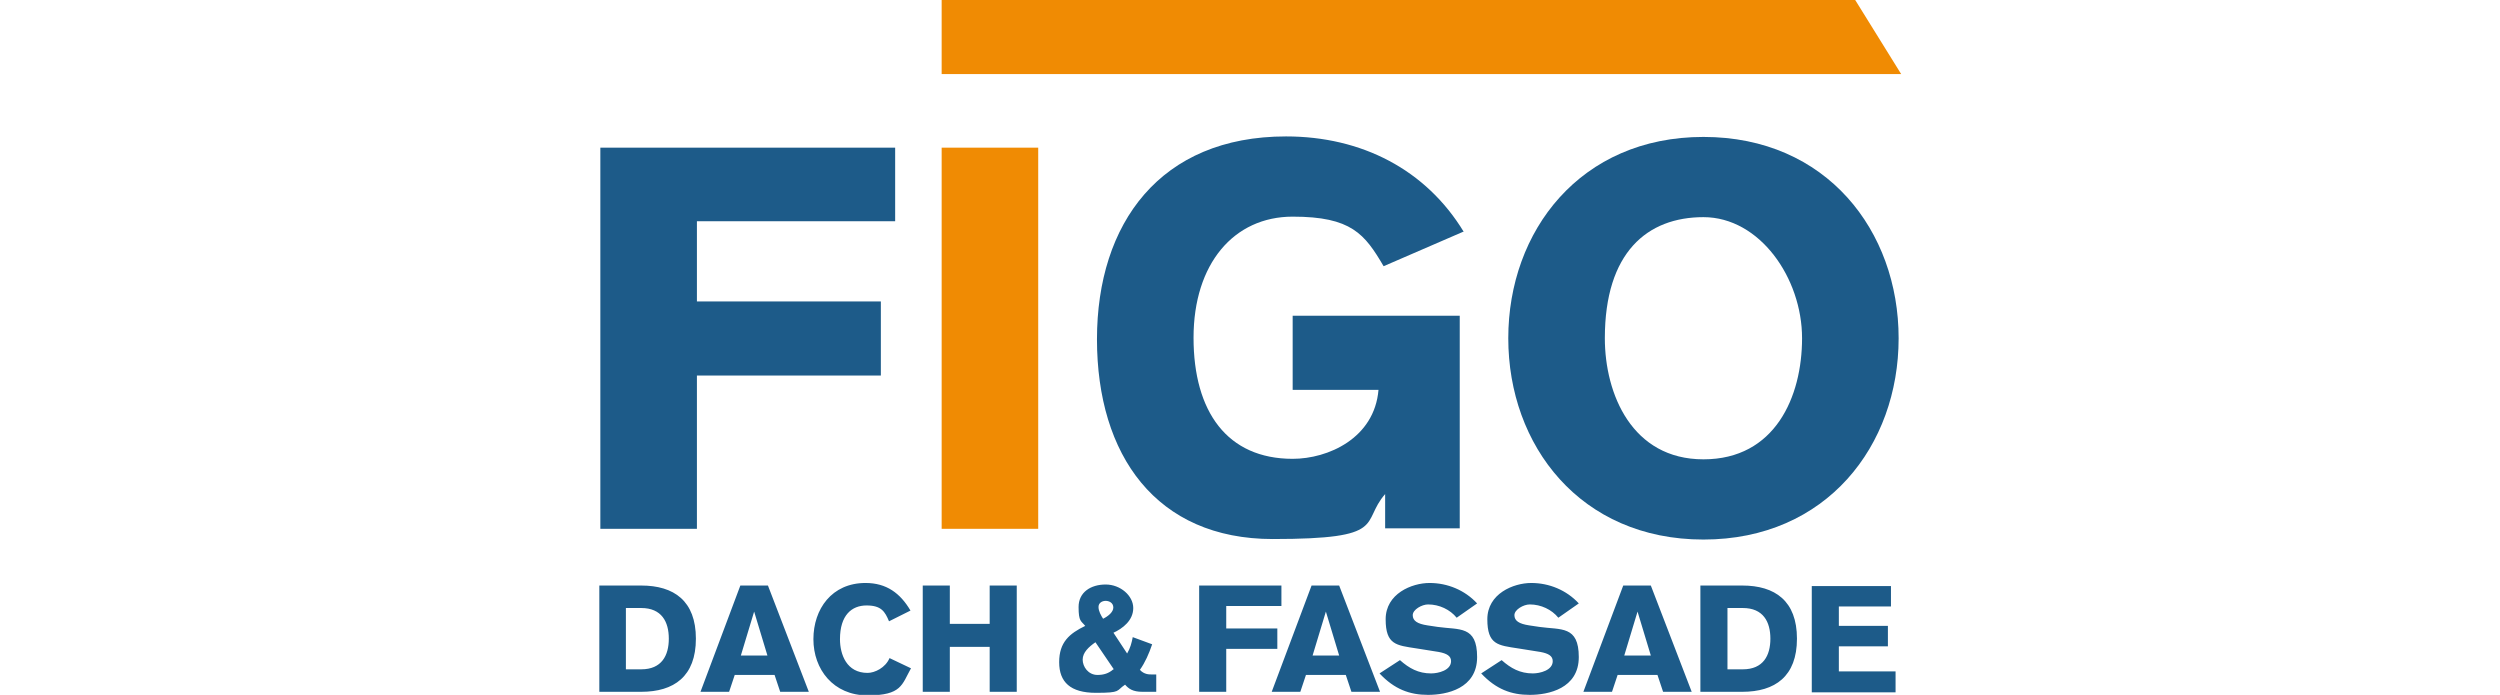
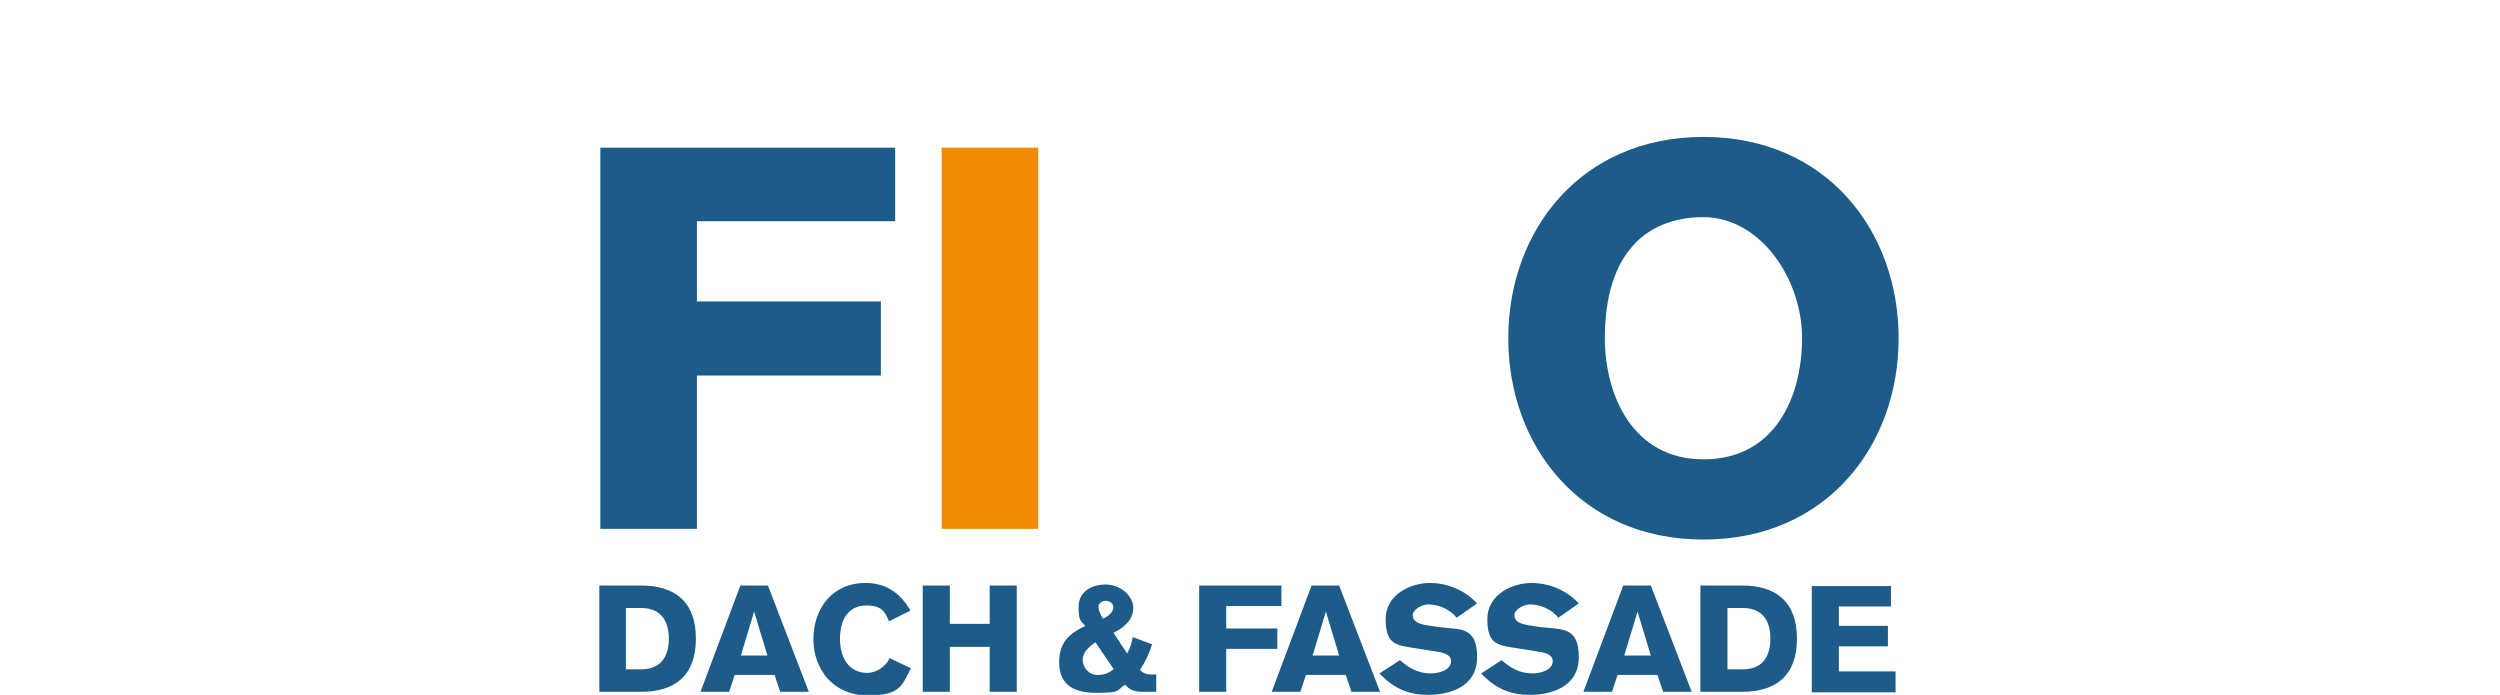
<svg xmlns="http://www.w3.org/2000/svg" id="Layer_2" version="1.1" viewBox="0 0 489.3 136">
  <defs>
    <style>
      .st0 {
        fill: none;
      }

      .st1 {
        fill: #1d5b89;
      }

      .st2 {
        clip-path: url(#clippath-1);
      }

      .st3 {
        fill: #f08b03;
      }

      .st4 {
        clip-path: url(#clippath);
      }
    </style>
    <clipPath id="clippath">
      <rect class="st0" x="117.3" width="254.8" height="136" />
    </clipPath>
    <clipPath id="clippath-1">
-       <rect class="st0" x="117.3" width="254.8" height="136" />
-     </clipPath>
+       </clipPath>
  </defs>
  <g class="st4">
    <path class="st1" d="M371,135.4v-4h-11.1v-4.9h9.6v-4h-9.6v-3.8h10.2v-4h-15.5v20.8h16.4ZM338.1,119h3c4,0,5.4,2.7,5.4,6s-1.4,6-5.4,6h-3v-12ZM332.8,135.4h8.2c6.4,0,10.7-3,10.7-10.4s-4.3-10.4-10.7-10.4h-8.2v20.8ZM317.9,128.3l2.6-8.6h0l2.6,8.6h-5.3ZM309.9,135.4h5.6l1.1-3.3h7.8l1.1,3.3h5.6l-8-20.8h-5.4l-7.8,20.8ZM289.9,131.8c2.9,3.1,5.9,4.2,9.5,4.2s9.6-1.2,9.6-7.4-3.5-5.3-7.7-5.9l-2-.3c-2-.3-2.9-.9-2.9-2s1.8-2.1,3-2.1c2.2,0,4.3,1,5.6,2.6l4-2.8c-2.4-2.6-5.8-4-9.3-4s-8.6,2.1-8.6,7.1,2.1,5.1,6,5.7l4.4.7c1.6.3,2.4.8,2.4,1.8,0,1.8-2.5,2.4-3.9,2.4-2.5,0-4.3-1-6.1-2.6l-4,2.6ZM270,131.8c2.9,3.1,5.9,4.2,9.5,4.2s9.6-1.2,9.6-7.4-3.5-5.3-7.7-5.9l-2-.3c-2-.3-2.9-.9-2.9-2s1.8-2.1,3-2.1c2.2,0,4.3,1,5.6,2.6l4-2.8c-2.4-2.6-5.8-4-9.3-4s-8.6,2.1-8.6,7.1,2.1,5.1,6,5.7l4.4.7c1.6.3,2.4.8,2.4,1.8,0,1.8-2.5,2.4-3.9,2.4-2.5,0-4.3-1-6.1-2.6l-4,2.6ZM256.9,128.3l2.6-8.6h0l2.6,8.6h-5.3ZM248.9,135.4h5.6l1.1-3.3h7.8l1.1,3.3h5.6l-8-20.8h-5.4l-7.8,20.8ZM234.7,135.4h5.3v-8.4h10v-4h-10v-4.4h10.8v-4h-16.1v20.8ZM217.9,118.9c0,.9-1,1.7-2,2.2-.4-.6-.9-1.5-.9-2.3s.7-1.2,1.4-1.2,1.5.4,1.5,1.3M217.9,131c-.9.8-1.9,1.1-3.1,1.1-1.8,0-2.9-1.6-2.9-3s1.2-2.5,2.5-3.4l3.6,5.3ZM217.8,123.9c2-.9,4-2.5,4-4.9s-2.5-4.6-5.4-4.6-5.3,1.5-5.3,4.4.5,2.7,1.3,3.7c-3.1,1.5-5.1,3.2-5.1,7.1s2.2,6,7.2,6,3.9-.4,5.7-1.6c.7.8,1.5,1.4,3.4,1.4h2.7v-3.4c-.3,0-.6,0-1,0s-1.4,0-2.2-.9c1-1.4,1.8-3.2,2.4-5l-3.8-1.4c-.2,1.1-.5,2.2-1.1,3.2l-2.7-4.1ZM180.6,135.4h5.3v-8.8h7.8v8.8h5.3v-20.8h-5.3v7.5h-7.8v-7.5h-5.3v20.8ZM178.2,119.5c-2-3.4-4.7-5.4-8.8-5.4-6.6,0-10.2,5.1-10.2,11s3.9,11,10.6,11,6.7-2.1,8.5-5.3l-4.2-2c-.8,1.9-2.9,2.9-4.3,2.9-4.1,0-5.4-3.6-5.4-6.6,0-4.7,2.3-6.6,5.2-6.6s3.6,1.2,4.4,3.1l4.2-2.1ZM145,128.3l2.6-8.6h0l2.6,8.6h-5.3ZM137.1,135.4h5.6l1.1-3.3h7.8l1.1,3.3h5.6l-8-20.8h-5.4l-7.8,20.8ZM122.5,119h3c4,0,5.4,2.7,5.4,6s-1.4,6-5.4,6h-3v-12ZM117.3,135.4h8.2c6.4,0,10.7-3,10.7-10.4s-4.3-10.4-10.7-10.4h-8.2v20.8Z" />
    <path class="st1" d="M371.6,66.2c0-21-14.1-39.4-38.2-39.4s-38.2,18.4-38.2,39.4,14.1,39.4,38.2,39.4,38.2-18.4,38.2-39.4M352.7,66.2c0,11.5-5.3,23.7-19.3,23.7s-19.3-12.8-19.3-23.7c0-16.8,8.3-23.7,19.3-23.7s19.3,11.9,19.3,23.7" />
  </g>
  <polygon class="st1" points="117.5 103.5 136.4 103.5 136.4 73.5 172.4 73.5 172.4 59 136.4 59 136.4 43.3 175.2 43.3 175.2 28.9 117.5 28.9 117.5 103.5" />
  <rect class="st3" x="184.3" y="28.9" width="18.9" height="74.6" />
  <g class="st2">
    <path class="st1" d="M286.5,45.4c-7.4-12.2-20-18.7-34.8-18.7-24.6,0-37,17-37,39.7s11.6,39.1,34.4,39.1,17.1-3.2,22-8.8v6.7h14.6v-41.6h-32.7v14.5h16.8c-.8,9.5-9.9,13.5-16.8,13.5-12.8,0-19.4-9.2-19.4-23.7s7.9-23.7,19.4-23.7,14.1,3.4,17.8,9.7l15.7-6.8Z" />
  </g>
-   <polygon class="st3" points="184.3 0 184.3 14.5 372.1 14.5 363.1 0 184.3 0" />
</svg>